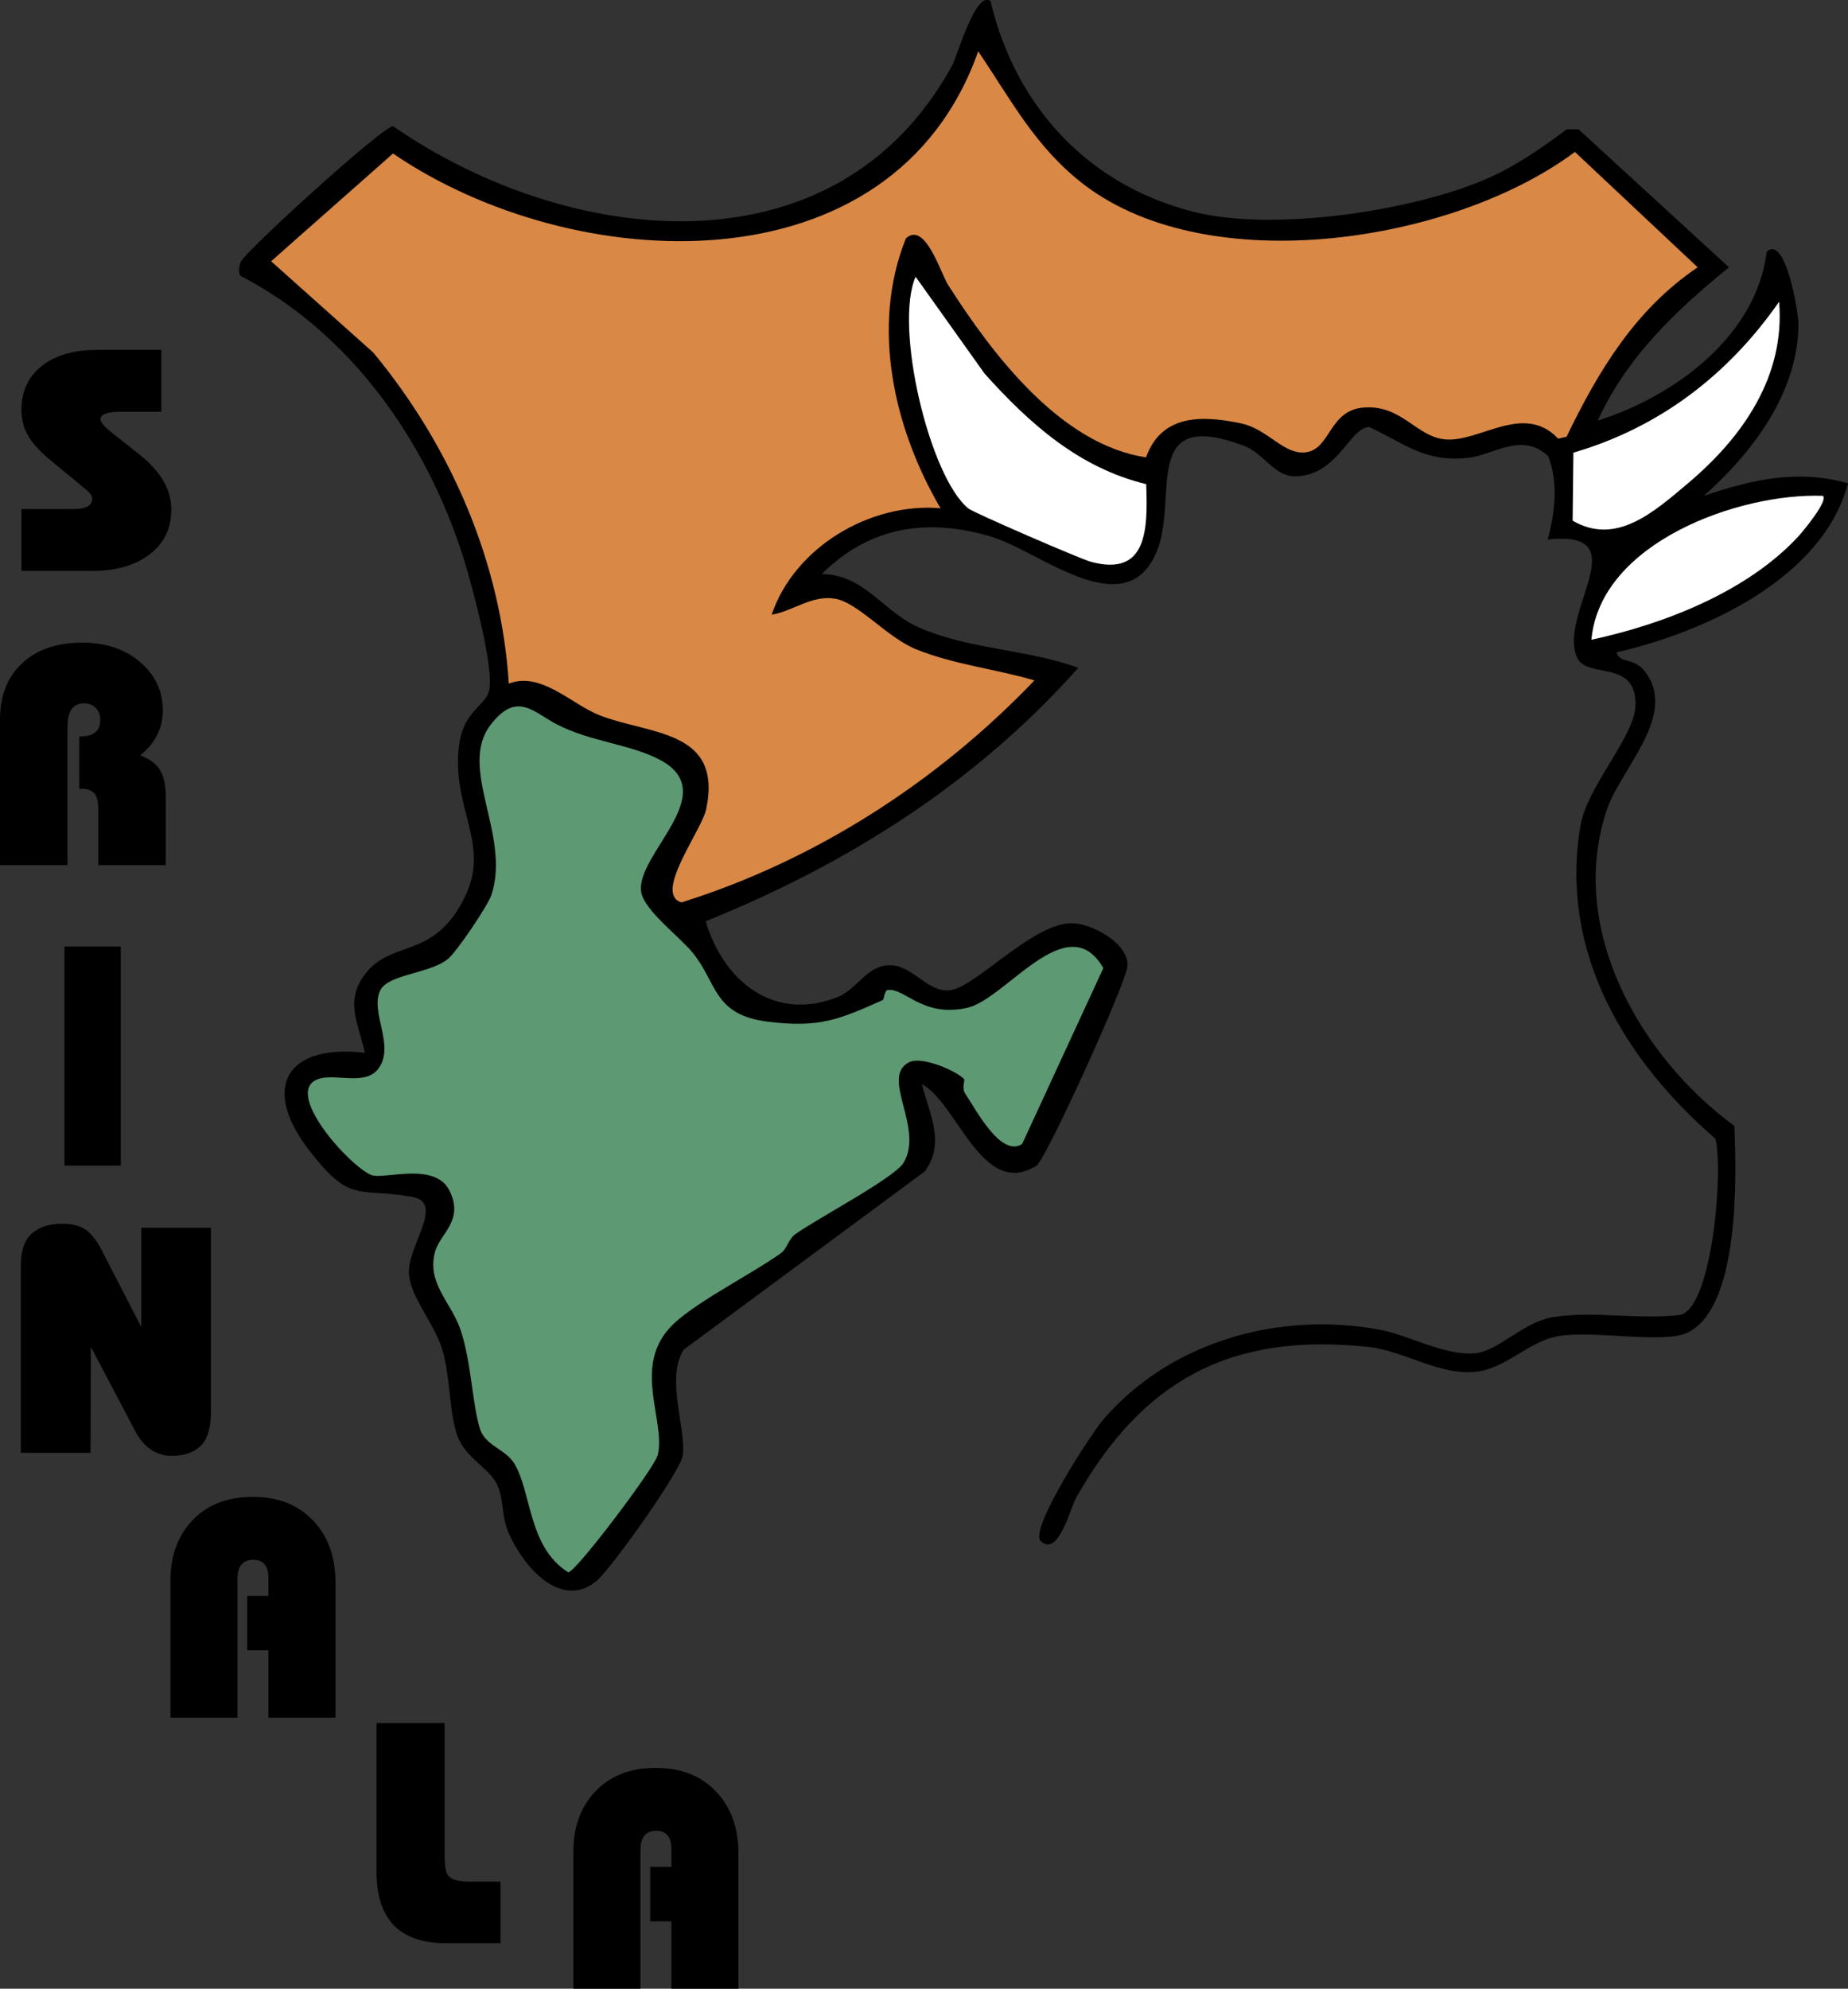
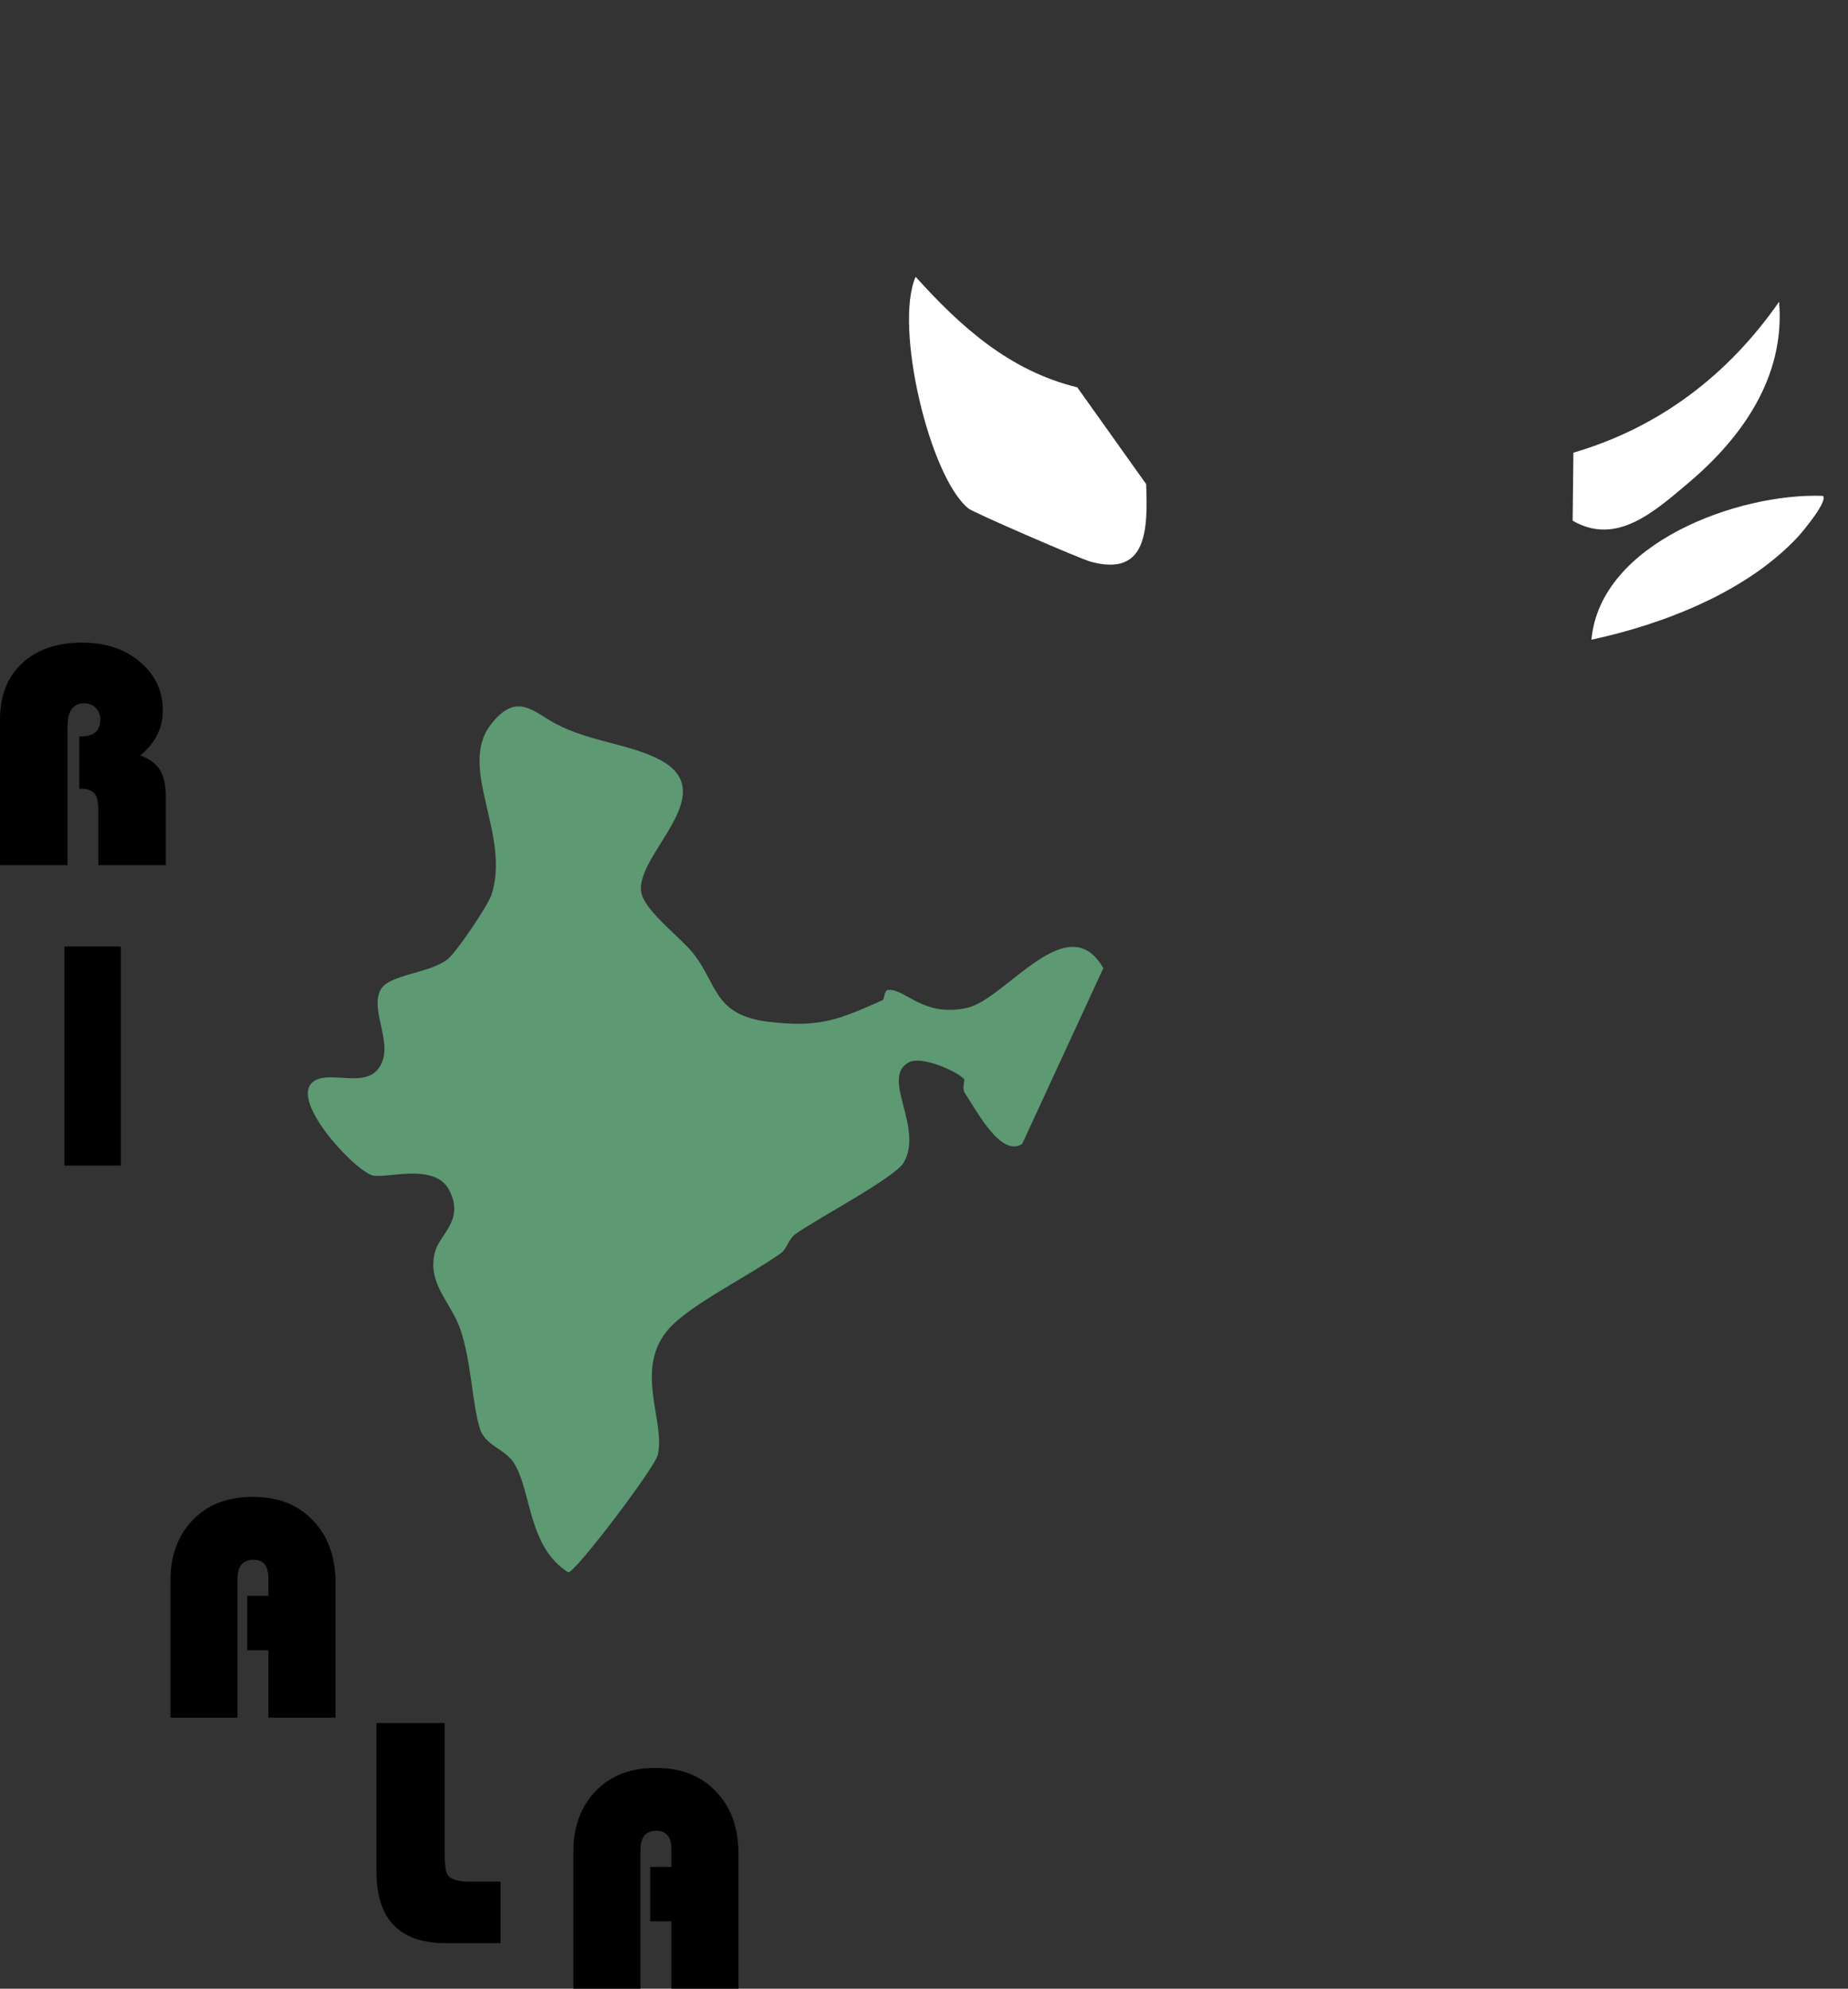
<svg xmlns="http://www.w3.org/2000/svg" id="Layer_2" data-name="Layer 2" viewBox="0 0 1114.85 1199.4">
  <rect x="0" y="0" width="1114.85" height="1199.4" fill="#333333" stroke="none" />
  <defs>
    <style>
      .cls-1 {
        fill: #fff;
      }

      .cls-2 {
        fill: #5d9973;
      }

      .cls-3 {
        fill: #d98846;
      }
    </style>
  </defs>
  <g id="Layer_1-2" data-name="Layer 1">
    <g>
-       <path d="M597.59.78c15.14,63.97,59.56,111.66,123.9,127.31,47.12,11.46,129.63-.67,174.32-19.8,17.97-7.69,33.83-18.69,49.37-30.31h7.1s90.76,83.23,90.76,83.23c-32.47,26.47-61.33,53.79-79.21,92.46,45.81-14.38,95.78-50.67,101.96-101.88,11.45-10.61,19.17,36.93,19.17,43.4-.03,41.47-27.62,77.55-56.95,103.78,29.1-9.74,56.22-16.1,86.84-7.49-14.98,56.92-85.67,89.64-139.67,101.95,2.16,7.08,10.27,2.82,16.96,11.3,20.56,26.03-14.17,58.62-22.57,83.11-24.6,71.69,19.66,149.42,76.71,191.2,1.31,30.28,3.45,110.43-28.8,124.93-14.43,6.48-56.3-1.72-77.27,1.84-18.37,3.12-31.58,19.84-50.45,21.57-21.97,2.02-42.86-12.66-63.69-14.95-83.27-9.15-136.8,19.81-176.98,91.1-3.23,5.73-10.64,35.88-21.23,25.93-7.25-6.81,30.31-64.77,37.85-73.49,40.93-47.35,106.54-65.28,166.99-53.96,16.93,3.17,39.02,15.84,57.18,14.14,14.2-1.33,28.89-18.68,46.56-21.69,24.45-4.15,52.84,1.74,77.77-1.51,19.41-6.65,25.45-89.67,20.6-106.22-54.89-47.54-94.19-112.68-81.38-188.64,4.04-23.98,32.73-53.82,33.22-72.61.73-28.49-29.65-15.48-35.39-29.19-11.27-26.93,37.32-76.89-17.59-70.9,4.4-16.28,6.65-34.05.29-50.32-15.84-14.73-32.61-.83-47.82.98-26.16,3.12-38.39-8.36-60.15-18.54-11.84.27-19.29,30.1-45.32,29.75-11.99-.16-18.51-14.03-30.2-18.4-63.22-23.64-39.05,31.59-52.77,64.08-18.92,44.8-70.9-.86-100.06-9.41-38.39-11.26-73.02-6-101.89,22.65,25.88.4,36.84,22.61,58.41,32.16,30.11,13.33,65.69,13.19,96.34,24.43-61.52,69.21-139.18,118.38-224.79,152.84,10.74,36.01,41.06,61.03,79.75,45.66,11.13-4.42,17.23-18.32,30.19-19.13,14.62-.92,23.29,16.48,37.25,15.11,15.19-1.49,48.72-39.21,72.54-40.47,12.44-.66,36.15,12.31,34.69,26.22-1.13,10.74-49.28,116.65-54.91,120.1-32.76,20.12-47.6-37.78-69.05-49.26,4.29,17.74,14.48,35.31,1.68,52.68l-145.44,107.51c-10.95,17.54,1.62,47.78-.48,63.62-1.29,9.74-43.9,69.33-52.33,76.1-21.92,17.59-44.84-10.33-52.93-29.68-4.22-10.08-2.64-18.68-6.31-27.67-4.6-11.26-20.14-16.72-24.89-31.74-4.8-15.18-3.66-34.67-8.91-51.5-4.67-14.99-18.85-30.84-19.86-44.63-1.26-17.14,22.25-43.13,1.74-46.74-33.03-5.82-36.86,4.62-62.2-28.41-29.06-37.88-13.16-63.83,33.87-58.45-4.06-18.59-12.96-32.3,1.67-49.3,16.09-18.68,41.6-7.58,59.39-46.29,14.39-31.32-9.5-53.47-4.07-90.92,2.8-19.31,15.21-22.58,17.85-31.35,3.81-12.62-10.58-65.58-15.53-81.15-22.31-70.16-68.14-135.38-134.35-169.54-1.43-2.44-.81-5.69.1-8.31,2.02-5.82,85.77-82.02,91.94-82,104.68,72.59,266.64,92.22,337.2-36.41,3.31-6.04,14.27-45.74,23.29-38.95Z" />
-       <path class="cls-3" d="M691.37,275.83c9.35-26.05,33.71-25.49,57.47-20.44,16.25,3.46,25.68,19.3,39.23,17.35,14.57-2.1,13.73-25.04,34.13-26.9,23.27-2.12,31.9,17.43,49.5,19.15,20.86,2.03,47.37-22.52,68.33-.43l5.03-1.15c19.31-39.93,41.51-76.83,79.11-102.19l-74.07-69.59c-73.09,54.54-219.7,77.46-295.52,20.18-29.64-22.39-44.67-51.69-64.46-80.83-51.73,146.17-244.93,135.55-353.02,61.6l-73.55,64.99,61.62,55.05c46.57,56.23,77.11,126.19,81.78,199.67,19.32-7.53,37.85,12.44,54.56,19.02,30.44,11.98,74.57,8.49,64.53,56.71-2.65,12.72-32.16,51.27-14.89,56.22,80.89-25.34,154.59-72.93,212.88-133.87-23.62-6.99-48.62-9.5-71.66-18.9-17.33-7.07-34.8-28.24-48.9-30.45-13.91-2.18-25.16,7.62-37.96,9.71,13.81-40.72,59.37-67.82,101.91-64.2-28.1-47.85-42.31-109.47-20.93-162.73,11.59-10.74,21,21.02,25.45,28,26.53,41.57,67.77,96.35,119.43,104.02Z" />
-       <path d="M948.73,314.02c26.29,15.3,49-5.18,69.73-22.67,32.71-27.58,58.61-64.34,54.82-109.37-30.74,44.22-72.27,75.87-124.09,91.03l-.46,41.01Z" />
      <path d="M1099.73,299.04c-50.84-1.88-134.5,28.35-139.65,86.79,43.61-9.37,93.78-28.84,124.68-62.16,2.99-3.22,18.33-21.71,14.98-24.63Z" />
      <path class="cls-2" d="M335.49,436.65c-13.64-7.18-23.81-20.02-39.53.52-19.95,26.06,12.33,66.3.54,102.46-2.15,6.59-21.13,34.65-26.4,38.83-11.18,8.87-35.77,9.03-40.66,18.77-6.6,13.14,9.48,33.72-1.43,47.59-7.88,10.03-25.4,2.54-35.66,5.84-22.59,7.25,18.72,52.94,31.69,58.02,7.49,2.93,38.25-8.3,47.08,9.33,9.08,18.12-5.71,26-8.64,36.86-5.19,19.17,9.6,30.29,15.32,47.08,6.54,19.22,7.03,44.62,11.72,59.71,3.22,10.36,15.48,12.28,20.77,21.06,10.53,17.47,8.27,50.29,32.52,65.58,4.46-.02,52.11-62.98,54-70.79,4.88-20.18-14.78-51.7,6.69-76.1,12.86-14.62,48.68-32.02,67.72-45.71,3.46-2.49,4.62-8.51,8.47-11.29,12.84-9.26,59.84-33.96,65.35-43.05,12.77-21.08-14.45-51.88,3.55-60.78,7.65-3.78,28.35,5.31,33.03,10.2.61.63-1.53,5.63.65,8.8,6.42,9.36,21.36,38.69,34.36,30.37l48.99-106.07c-21.58-37.45-58.75,18.6-81.97,23.9-26.96,6.15-37.62-11.95-48.05-10.72-2.09.25-2.18,5.7-3.09,6.11-26.15,11.6-37.72,16.86-68.97,13.06-33.23-4.04-30.62-22.9-45.45-41.38-7.95-9.9-29.58-25.78-31.28-36.95-3.43-22.52,48.99-59.22,11.73-79.41-17.93-9.72-42.54-11.04-63.03-21.84Z" />
      <path d="M691.47,291.99c-40.64-9.88-70.29-36.42-97.51-66.69l-41.58-58.39c-13.17,29.94,8.4,120.88,31.89,139.81,3.13,2.52,67.29,30.3,73.65,32.05,34.46,9.47,34.55-19.94,33.56-46.78Z" />
-       <path class="cls-1" d="M691.47,291.99c.99,26.84.9,56.25-33.56,46.78-6.35-1.75-70.52-29.53-73.65-32.05-23.49-18.93-45.06-109.87-31.89-139.81l41.58,58.39c27.22,30.27,56.87,56.82,97.51,66.69Z" />
+       <path class="cls-1" d="M691.47,291.99c.99,26.84.9,56.25-33.56,46.78-6.35-1.75-70.52-29.53-73.65-32.05-23.49-18.93-45.06-109.87-31.89-139.81c27.22,30.27,56.87,56.82,97.51,66.69Z" />
      <path class="cls-1" d="M948.73,314.02l.46-41.01c51.82-15.16,93.35-46.81,124.09-91.03,3.8,45.03-22.11,81.79-54.82,109.37-20.73,17.48-43.45,37.96-69.73,22.67Z" />
      <path class="cls-1" d="M1099.73,299.04c3.35,2.92-11.99,21.4-14.98,24.63-30.9,33.32-81.07,52.79-124.68,62.16,5.16-58.43,88.82-88.66,139.65-86.79Z" />
-       <path d="M12.94,344.32v-37.29h28.87c3.61,0,6.15-.13,7.62-.4,4.14-.8,6.21-2.81,6.21-6.01,0-1.47-1.14-3.14-3.41-5.01l-2.41-2-1.6-1.4-17.04-14.03c-6.68-5.48-11.4-10.56-14.13-15.24-2.74-4.68-4.11-9.95-4.11-15.84,0-11.09,4.08-19.88,12.23-26.36,8.15-6.48,19.31-9.72,33.48-9.72h38.69v37.29h-24.46c-8.15,0-12.23,1.54-12.23,4.61,0,1.74,2.27,4.41,6.82,8.02l16.24,12.83c13.1,10.29,19.65,21.45,19.65,33.48,0,11.36-4.34,20.38-13.03,27.06-8.69,6.68-20.32,10.02-34.88,10.02H12.94Z" />
      <path d="M40.71,521.78H0v-87.95c0-14.23,4.45-25.5,13.34-33.8s20.98-12.45,36.27-12.45c13.31,0,24.37,3.43,33.2,10.28,10.28,8.04,15.42,18.25,15.42,30.63,0,10.67-4.55,19.7-13.64,27.08,5.66,2.11,9.65,5.07,11.96,8.89,2.3,3.82,3.46,9.22,3.46,16.21v41.11h-40.71v-33.2c0-4.61-.66-7.84-1.98-9.68-1.85-2.11-4.28-3.16-7.31-3.16h-2.17v-31.62h.99c7.77,0,11.66-3.36,11.66-10.08,0-2.9-.92-5.27-2.77-7.11-1.85-1.84-4.15-2.77-6.92-2.77-5.01,0-8.17,2.64-9.49,7.91-.4,1.85-.59,5.01-.59,9.49v80.24Z" />
      <path d="M72.87,702.97h-33.98v-132.14h33.98v132.14Z" />
-       <path d="M85.22,740.48h42.04v110.81c0,9.8-2.08,16.7-6.22,20.71-4.15,4.01-9.9,6.02-17.24,6.02-9.66,0-17.14-5.1-22.45-15.31l-26.53-50.4-.2,63.87H12.57v-113.05c0-8.98,2.24-15.41,6.73-19.28,4.49-3.88,10.54-5.82,18.16-5.82,5.85,0,10.51,1.16,13.98,3.47,3.47,2.31,6.7,6.33,9.69,12.04l24.08,46.73v-59.79Z" />
      <path d="M202.39,1035.95h-40.46v-40.65h-12.77v-32.8h12.77v-10.61c0-7.46-3.01-11.19-9.03-11.19-6.42,0-9.62,3.86-9.62,11.59v83.67h-40.46v-82.88c0-14.14,4.06-25.79,12.18-34.96,9.03-10.21,21.47-15.32,37.32-15.32s27.33,4.71,36.43,14.14c9.1,9.43,13.65,21.93,13.65,37.51v81.51Z" />
      <path d="M445.49,1199.4h-40.46v-40.65h-12.77v-32.8h12.77v-10.61c0-7.46-3.01-11.19-9.03-11.19-6.42,0-9.62,3.86-9.62,11.59v83.67h-40.46v-82.88c0-14.14,4.06-25.79,12.18-34.96,9.03-10.21,21.47-15.32,37.32-15.32s27.33,4.71,36.43,14.14c9.1,9.43,13.65,21.93,13.65,37.51v81.51Z" />
      <path d="M301.96,1134.83v37.12h-32.93c-27.94,0-41.91-14.37-41.91-43.11v-89.61h41.11v78.83c0,6.79.66,11.11,2,12.97,1.86,2.53,6.19,3.79,12.97,3.79h18.76Z" />
    </g>
  </g>
</svg>